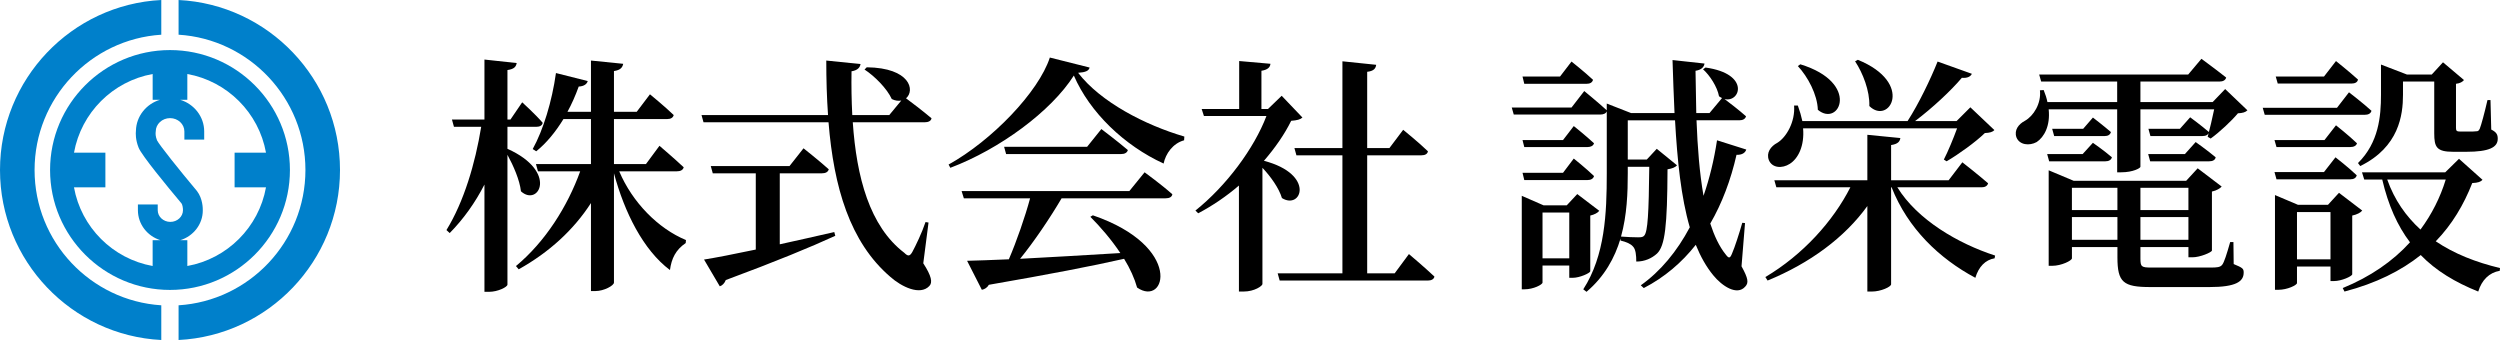
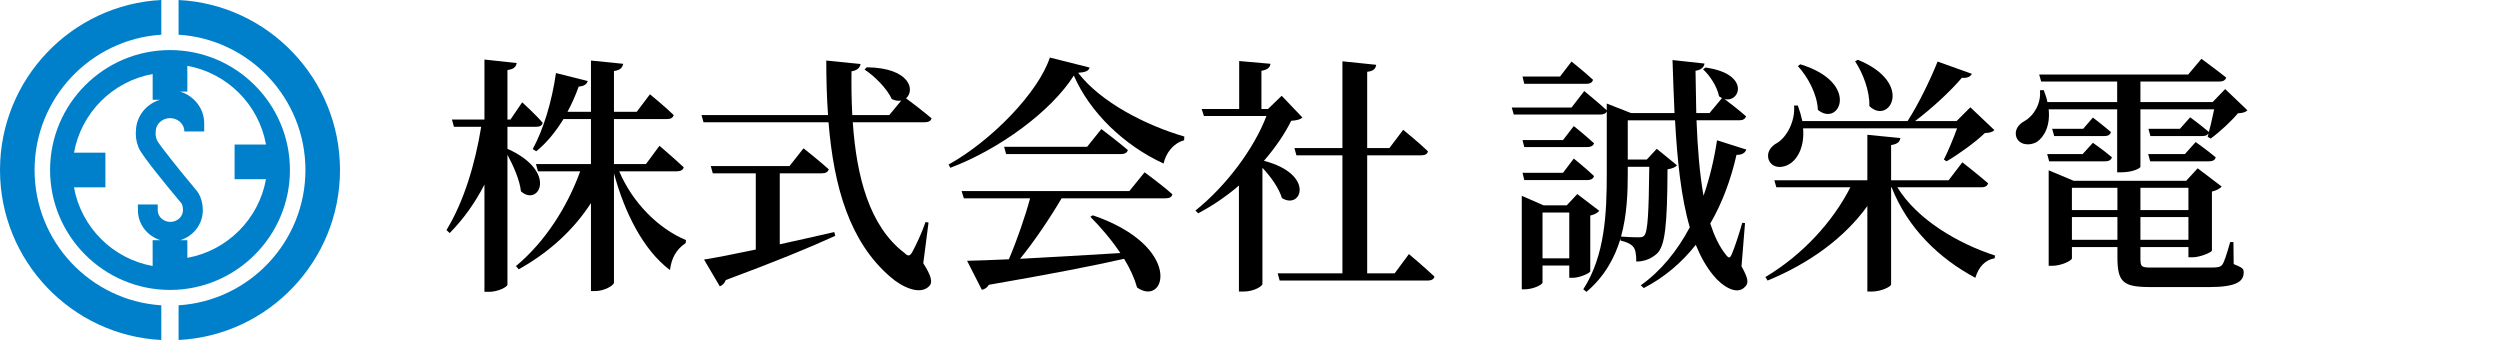
<svg xmlns="http://www.w3.org/2000/svg" id="_レイヤー_2" data-name="レイヤー_2" width="250" height="34" viewBox="0 0 250 34">
  <defs>
    <style>
      .cls-1 {
        fill: #0080cb;
      }
    </style>
  </defs>
  <g id="_レイヤー_2-2" data-name="レイヤー_2">
    <g>
      <path d="M50.745,14.88c5.125,2.3,3.1,5.85,1.35,4.25-.125-1.125-.75-2.55-1.35-3.65v12.976c0,.25-.975.725-1.825.725h-.475v-10.725c-.925,1.8-2.075,3.425-3.475,4.85l-.325-.3c1.75-2.85,2.875-6.65,3.475-10.326h-2.725l-.2-.725h3.25v-6l3.225.35c-.075.375-.25.6-.925.7v4.95h.3l1.175-1.725s1.325,1.2,2.05,2.05c-.05.275-.3.4-.625.4h-2.9v2.2ZM61.921,17.13c1.325,3.125,3.9,5.725,6.675,6.875l-.025.3c-1,.675-1.425,1.55-1.575,2.7-2.675-2-4.55-5.776-5.6-9.676v10.926c0,.3-1,.85-1.85.85h-.45v-8.8c-1.725,2.675-4.176,4.925-7.226,6.625l-.275-.325c2.925-2.425,5.15-5.95,6.425-9.475h-4.225l-.2-.725h5.501v-4.5h-2.75c-.8,1.3-1.7,2.4-2.725,3.225l-.35-.225c1.05-1.9,1.925-4.75,2.325-7.6l3.175.8c-.075.3-.375.525-.9.55-.325.9-.7,1.75-1.125,2.525h2.35v-5.125l3.225.325c-.075.35-.25.625-.925.725v4.075h2.275l1.325-1.75s1.5,1.225,2.375,2.075c-.075.275-.3.4-.65.4h-5.325v4.5h3.2l1.35-1.825s1.5,1.275,2.425,2.15c-.075.275-.325.4-.675.4h-5.775Z" />
      <path d="M92.329,26.331c.825,1.275.95,1.925.6,2.275-.925.975-2.775.075-3.901-.925-4.05-3.475-5.65-8.975-6.175-15.451h-12.501l-.2-.725h12.651c-.125-1.751-.175-3.575-.175-5.45l3.425.35c-.05.325-.275.625-.9.725-.025,1.475,0,2.925.075,4.375h3.7l1.2-1.45c-.275.05-.6.025-.95-.15-.475-1.05-1.725-2.3-2.725-2.951l.225-.225c4.35.05,4.85,2.325,3.925,3.1.475.35,1.725,1.3,2.55,2-.05.275-.325.4-.7.4h-7.175c.375,5.475,1.675,10.401,5.15,13.051.375.375.55.35.8-.075.35-.65.975-1.95,1.325-3l.3.05-.525,4.075ZM77.978,24.43c1.725-.375,3.575-.8,5.45-1.225l.1.375c-2.45,1.125-5.9,2.55-10.95,4.425-.125.325-.35.55-.6.625l-1.575-2.675c1.1-.175,2.925-.525,5.175-1v-7.625h-4.301l-.2-.725h7.875l1.4-1.775s1.55,1.225,2.525,2.1c-.075.275-.325.4-.675.4h-4.225v7.1Z" />
      <path d="M108.96,6.755c-.075.325-.4.475-1.15.525,2.25,2.925,6.7,5.225,10.625,6.375l-.025.375c-1.125.3-1.85,1.35-2.05,2.325-3.925-1.8-7.375-5.1-8.975-8.8-2.275,3.575-7.401,7.35-12.351,9.225l-.175-.325c4.325-2.4,9-7.251,10.126-10.701l3.975,1ZM114.461,17.23s1.75,1.275,2.775,2.2c-.05.275-.3.4-.675.4h-10.401c-1.175,2-2.75,4.325-4.15,6.05,2.825-.15,6.326-.35,10.025-.575-.9-1.35-2-2.625-3-3.625l.25-.15c9.1,3.125,7.3,9.225,4.425,7.225-.25-.9-.7-1.9-1.3-2.875-3.2.725-7.475,1.55-13.525,2.6-.15.275-.425.45-.7.5l-1.476-2.9c1-.025,2.426-.075,4.176-.15.775-1.8,1.625-4.25,2.125-6.1h-6.625l-.225-.725h16.776l1.525-1.876ZM110.136,12.905s1.625,1.225,2.65,2.1c-.075.275-.325.4-.675.4h-11.5l-.2-.725h8.3l1.425-1.775Z" />
      <path d="M130.243,11.755c-.225.2-.525.275-1.125.325-.65,1.325-1.6,2.7-2.725,4,5.175,1.35,3.75,4.95,1.8,3.725-.3-1-1.125-2.15-1.95-3.025v11.625c0,.175-.775.75-1.9.75h-.45v-10.601c-1.25,1.075-2.65,2.025-4.075,2.775l-.275-.275c3.1-2.475,5.875-6.225,7.1-9.451h-6.25l-.225-.7h3.75v-4.8l3.125.275c-.025.35-.275.6-.9.7v3.825h.65l1.375-1.325,2.075,2.175ZM140.893,25.406s1.6,1.35,2.55,2.25c-.05.275-.325.4-.675.4h-14.801l-.2-.725h6.475v-11.8h-4.6l-.2-.725h4.8V6.13l3.376.35c-.05.375-.25.625-.9.7v7.625h2.225l1.375-1.825s1.575,1.275,2.475,2.15c-.05.275-.3.4-.65.4h-5.425v11.8h2.75l1.425-1.925Z" />
      <path d="M174.153,26.631c.675,1.225.725,1.65.375,2.025-.825.95-2.325-.05-3.2-1.125-.7-.85-1.275-1.875-1.75-3.05-1.4,1.775-3.125,3.25-5.2,4.325l-.3-.275c1.975-1.4,3.625-3.4,4.9-5.8-.875-3-1.25-6.7-1.475-10.7h-4.726v3.925h1.9l1-1.075,2.025,1.65c-.175.2-.475.325-.95.4-.025,5.676-.25,7.651-1.05,8.425-.525.475-1.225.8-2.075.8,0-.6-.05-1.225-.325-1.5-.225-.275-.7-.475-1.25-.6v-.2c-.575,1.925-1.6,3.8-3.4,5.325l-.325-.25c2.175-3.375,2.35-7.6,2.35-11.601v-6.2c-.075.225-.35.325-.65.325h-8.651l-.2-.7h5.975l1.275-1.65s1.375,1.125,2.25,1.925v-.675l2.426.95h4.35c-.075-1.725-.15-3.5-.2-5.3l3.2.35c-.05.325-.275.625-.9.725.025,1.4.05,2.826.075,4.225h1.325l1.25-1.5c-.1-.05-.2-.1-.3-.175-.175-.95-.925-2.1-1.6-2.701l.25-.175c4.5.625,3.475,3.55,1.9,3.15.4.3,1.45,1.1,2.15,1.725-.075.275-.325.401-.675.401h-4.275c.1,2.7.3,5.275.7,7.55.6-1.725,1.05-3.575,1.35-5.55l2.925.925c-.1.325-.425.55-.975.525-.575,2.525-1.45,4.851-2.625,6.876.4,1.225.9,2.3,1.55,3.1.3.4.425.4.625-.1.275-.625.725-2.025,1.025-3.075l.275.025-.35,4.325ZM159.027,27.131c-.025.175-1.05.65-1.75.65h-.35v-1.225h-2.675v1.7c0,.2-.9.675-1.8.675h-.275v-9.35l2.175.95h2.325l1.05-1.125,2.2,1.675c-.15.2-.475.375-.9.475v5.575ZM152.427,8.38l-.175-.725h3.75l1.15-1.5s1.325,1.05,2.15,1.825c-.075.275-.3.4-.65.4h-6.225ZM157.377,12.605s1.25,1,2.025,1.725c-.075.25-.325.375-.65.375h-6.325l-.175-.7h4.051l1.075-1.4ZM152.251,17.28h4.051l1.075-1.425s1.25,1,2.025,1.75c-.075.275-.325.4-.65.4h-6.325l-.175-.725ZM156.927,25.831v-4.575h-2.675v4.575h2.675ZM162.777,16.68v.625c0,1.95-.075,4.2-.675,6.351.575.05,1.325.075,1.7.075.35,0,.5-.025.625-.175.35-.4.45-2.225.5-6.876h-2.15Z" />
      <path d="M189.735,18.731c2,3.25,6.075,5.625,9.775,6.825l-.05.275c-.925.15-1.6.85-1.925,1.95-3.6-1.925-6.75-4.925-8.375-9.051h-.05v9.7c0,.25-1.025.725-1.925.725h-.45v-8.55c-2.275,3.15-5.725,5.7-9.975,7.45l-.225-.35c3.75-2.225,6.775-5.575,8.501-8.975h-7.401l-.2-.7h9.3v-4.55l3.3.325c-.05.35-.25.6-.925.7v3.525h5.75l1.375-1.8s1.6,1.25,2.575,2.1c-.075.275-.325.4-.65.4h-8.425ZM180.309,12.83c.15,1.775-.5,3.025-1.325,3.55-.775.5-1.775.425-2.1-.375-.275-.725.175-1.375.85-1.725.9-.55,1.8-2.1,1.675-3.725h.375c.2.55.35,1.075.45,1.55h10.526c1.125-1.75,2.3-4.2,3-5.95l3.425,1.225c-.125.275-.45.45-1,.4-1.1,1.3-2.925,3-4.675,4.325h4.15l1.375-1.375,2.4,2.275c-.175.2-.45.275-.95.3-.925.9-2.625,2.125-3.825,2.825l-.275-.175c.425-.825.95-2.1,1.325-3.125h-15.401ZM180.034,6.43c6.051,1.85,3.9,6.35,1.75,4.55-.05-1.525-1-3.3-2-4.375l.25-.175ZM185.784,5.98c5.7,2.325,3.125,6.575,1.15,4.625.05-1.525-.65-3.3-1.425-4.475l.275-.15Z" />
      <path d="M204.867,10.93c.175,1.65-.45,2.775-1.2,3.275-.725.4-1.725.3-2.025-.475-.25-.725.225-1.325.85-1.65.85-.475,1.65-1.725,1.5-3.05l.375-.025c.175.425.3.825.375,1.2h6.975v-2.05h-7.6l-.2-.7h14.9l1.325-1.575s1.5,1.1,2.475,1.875c-.075.275-.325.4-.675.4h-7.9v2.05h7.225l1.25-1.3,2.225,2.125c-.2.2-.475.275-.95.3-.65.775-1.825,1.875-2.725,2.525l-.3-.175c.2-.75.475-1.875.65-2.75h-7.375v5.75c0,.125-.725.55-1.925.55h-.4v-6.3h-6.85ZM204.916,16.13l-.2-.725h3.55l1.025-1.125s1.15.8,1.9,1.45c-.075.275-.325.4-.65.4h-5.625ZM223.368,26.406c.9.375,1,.45,1,.85,0,.9-.775,1.45-3.425,1.45h-5.9c-2.725,0-3.3-.475-3.3-2.975v-1.025h-4.55v1.125c0,.225-1.05.75-1.975.75h-.35v-9.551l2.5,1.05h11.25l1.15-1.25,2.4,1.825c-.15.175-.5.4-.975.5v5.9c-.025.175-1.175.675-1.95.675h-.4v-1.025h-4.8v1.15c0,.825.1.9,1.1.9h5.925c.625,0,.95-.025,1.15-.275.2-.25.45-1.05.8-2.275h.325l.025,2.2ZM208.317,12.88l.975-1.125s1.075.825,1.8,1.45c-.075.275-.3.4-.625.4h-5.05l-.2-.725h3.101ZM207.191,18.78v2.225h4.55v-2.225h-4.55ZM211.742,23.981v-2.275h-4.55v2.275h4.55ZM214.042,18.78v2.225h4.8v-2.225h-4.8ZM218.842,23.981v-2.275h-4.8v2.275h4.8ZM214.817,15.405h3.675l1.075-1.2s1.2.85,2,1.525c-.05.275-.3.4-.65.4h-5.9l-.2-.725ZM219.017,11.73s1.125.825,1.875,1.475c-.05.275-.3.4-.65.4h-5.2l-.2-.725h3.15l1.025-1.15Z" />
-       <path d="M234.899,9.23s1.4,1.076,2.25,1.85c-.075.275-.325.4-.675.4h-10.001l-.2-.7h7.426l1.2-1.55ZM232.449,14.005l1.15-1.475s1.3,1.025,2.1,1.8c-.075.25-.325.375-.675.375h-7.375l-.2-.7h5ZM227.649,17.931l-.2-.725h4.95l1.15-1.475s1.325,1.025,2.125,1.8c-.075.275-.3.4-.65.4h-7.375ZM235.224,27.431c-.025.2-1.075.675-1.825.675h-.35v-1.45h-3.35v1.65c0,.2-.95.675-1.876.675h-.325v-9.475l2.3.975h3l1.1-1.2,2.325,1.775c-.15.2-.525.4-1,.5v5.875ZM227.774,8.355l-.2-.7h4.825l1.2-1.55s1.375,1.1,2.2,1.85c-.05.275-.3.4-.65.4h-7.375ZM233.049,25.931v-4.726h-3.35v4.726h3.35ZM248.25,17.98c-.175.2-.45.3-1.025.325-.85,2.175-2.025,4.15-3.65,5.825,1.85,1.25,4.025,2.1,6.425,2.675l-.025.275c-1.05.175-1.8.925-2.151,2.075-2.3-.925-4.225-2.075-5.75-3.65-1.975,1.575-4.475,2.825-7.625,3.65l-.175-.35c2.75-1.125,5-2.675,6.725-4.575-1.25-1.65-2.175-3.7-2.775-6.275h-1.8l-.225-.725h8.326l1.375-1.35,2.35,2.1ZM235.799,16.306c2.075-2.05,2.3-4.676,2.3-6.826v-3.025l2.6,1h2.475l1.125-1.225,2.1,1.775c-.15.175-.375.325-.8.375v4.425c0,.275.075.35.425.35h.825c.325,0,.625,0,.75-.025.2,0,.25-.025.375-.25.15-.375.475-1.575.775-2.875h.3l.075,2.95c.55.275.65.525.65.925,0,.85-.85,1.3-3.15,1.3h-1.3c-1.675,0-1.9-.475-1.9-1.85v-5.175h-3.125v1.325c0,2.025-.4,5.226-4.275,7.126l-.225-.3ZM238.724,17.955c.725,2.05,1.875,3.675,3.325,5,1.125-1.525,1.975-3.2,2.525-5h-5.85Z" />
    </g>
    <g>
      <path class="cls-1" d="M3.457,17c0-7.184,5.609-13.078,12.672-13.529V0C7.158.456,0,7.907,0,17s7.158,16.544,16.129,17v-3.47c-7.063-.451-12.672-6.345-12.672-13.529Z" />
      <path class="cls-1" d="M17.858,0v3.47c7.069.445,12.685,6.342,12.685,13.53s-5.616,13.085-12.685,13.53v3.47c8.977-.449,16.142-7.902,16.142-17S26.835.449,17.858,0Z" />
-       <path class="cls-1" d="M28.993,17c0-6.613-5.38-11.993-11.993-11.993s-11.993,5.38-11.993,11.993,5.38,11.993,11.993,11.993,11.993-5.38,11.993-11.993ZM7.4,18.734h3.139v-3.468h-3.139c.72-3.994,3.872-7.146,7.866-7.866v2.578h.731c-1.369.413-2.372,1.641-2.404,3.097-.029.259-.05.896.27,1.697.306.765,2.835,3.839,4.287,5.569.09.119.15.442.147.679,0,.645-.566,1.169-1.262,1.169s-1.262-.524-1.262-1.169v-.574h-1.982v.574c0,1.405.952,2.598,2.262,3.003h-.789v2.577c-3.994-.72-7.146-3.872-7.866-7.866ZM18.734,26.6v-2.577h-.716c1.31-.404,2.261-1.593,2.261-2.974.005-.192.004-1.183-.583-1.947-1.748-2.083-3.774-4.62-3.993-5.066-.17-.425-.143-.719-.144-.719h0s.015-.172.015-.172c0-.735.643-1.333,1.432-1.333s1.432.598,1.432,1.333v.816h1.982v-.816c0-1.486-1.013-2.747-2.404-3.167h.717v-2.578c3.994.72,7.146,3.872,7.866,7.866h-3.14v3.468h3.14c-.72,3.994-3.872,7.145-7.866,7.866Z" />
+       <path class="cls-1" d="M28.993,17c0-6.613-5.38-11.993-11.993-11.993s-11.993,5.38-11.993,11.993,5.38,11.993,11.993,11.993,11.993-5.38,11.993-11.993ZM7.4,18.734h3.139v-3.468h-3.139c.72-3.994,3.872-7.146,7.866-7.866v2.578h.731c-1.369.413-2.372,1.641-2.404,3.097-.029.259-.05.896.27,1.697.306.765,2.835,3.839,4.287,5.569.09.119.15.442.147.679,0,.645-.566,1.169-1.262,1.169s-1.262-.524-1.262-1.169v-.574h-1.982v.574c0,1.405.952,2.598,2.262,3.003h-.789v2.577c-3.994-.72-7.146-3.872-7.866-7.866ZM18.734,26.6v-2.577h-.716c1.31-.404,2.261-1.593,2.261-2.974.005-.192.004-1.183-.583-1.947-1.748-2.083-3.774-4.62-3.993-5.066-.17-.425-.143-.719-.144-.719h0s.015-.172.015-.172c0-.735.643-1.333,1.432-1.333s1.432.598,1.432,1.333h1.982v-.816c0-1.486-1.013-2.747-2.404-3.167h.717v-2.578c3.994.72,7.146,3.872,7.866,7.866h-3.14v3.468h3.14c-.72,3.994-3.872,7.145-7.866,7.866Z" />
    </g>
  </g>
</svg>